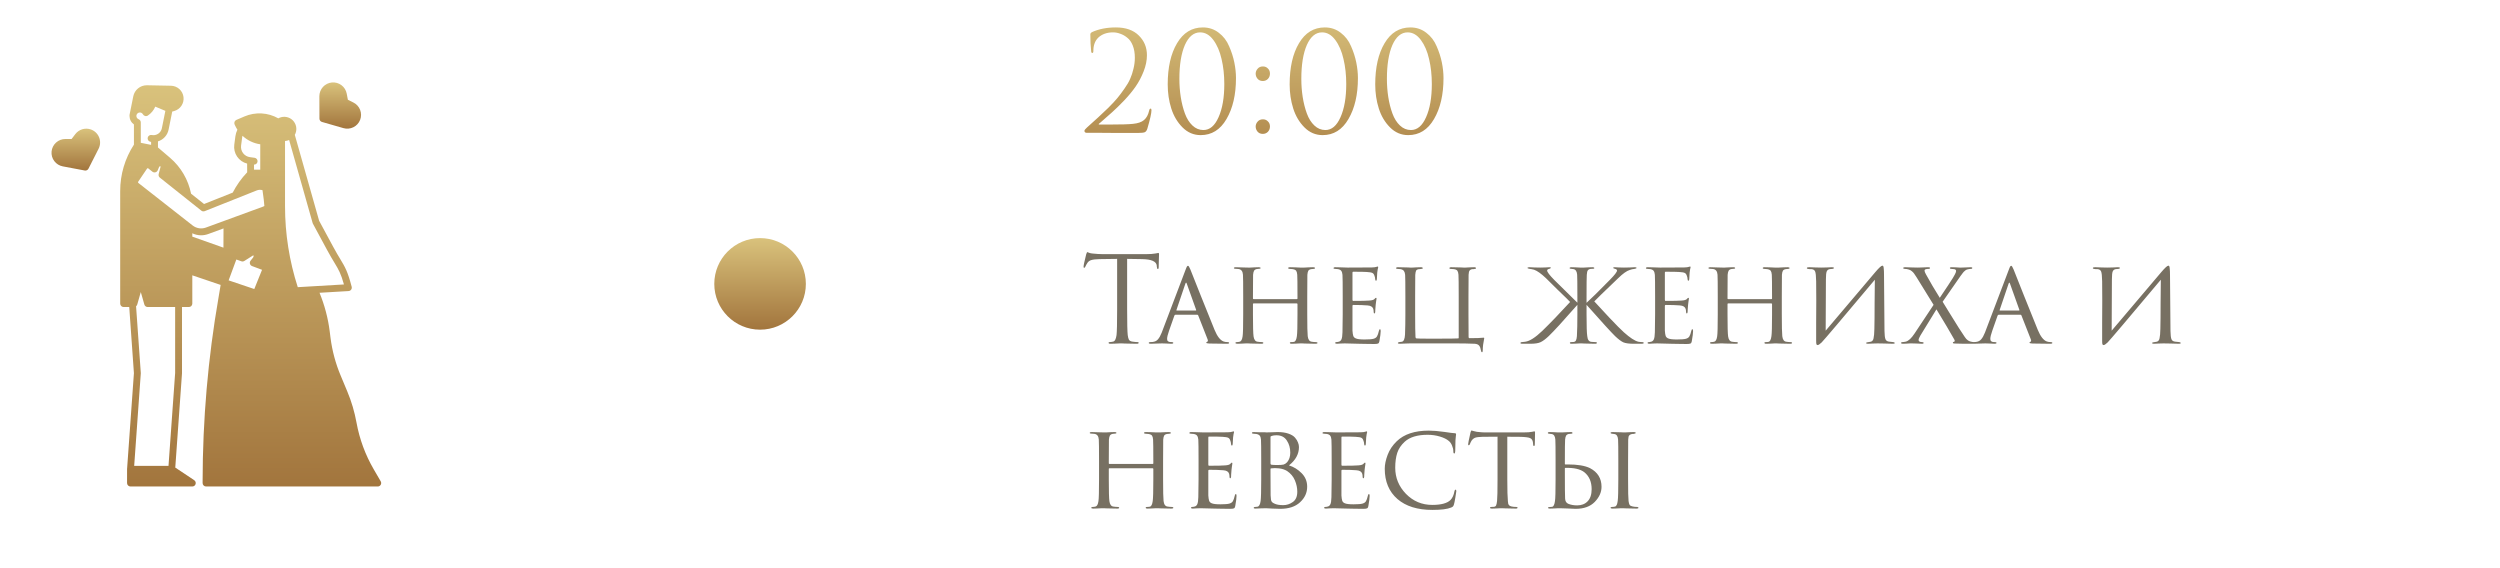
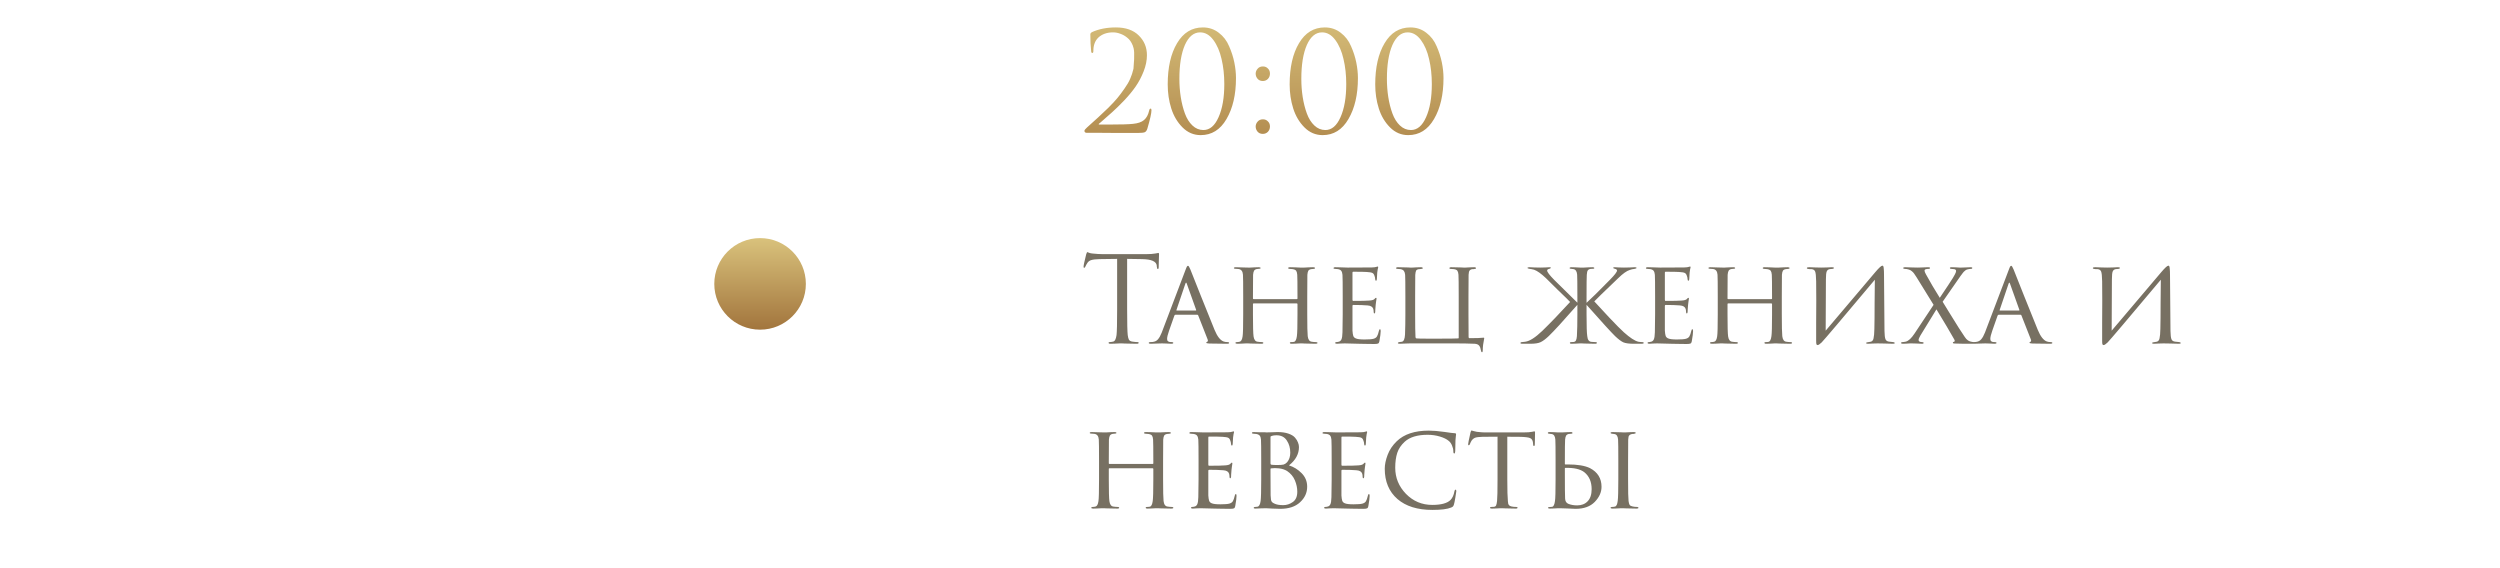
<svg xmlns="http://www.w3.org/2000/svg" width="273" height="62" viewBox="0 0 273 62" fill="none">
  <g clip-path="url(#clip0_17_462)">
-     <path d="M41.574 52.561L40.815 51.256C39.895 49.677 39.257 47.949 38.931 46.15C38.825 45.566 38.687 44.989 38.52 44.42C38.352 43.851 38.153 43.292 37.924 42.745L37.184 40.973C36.641 39.671 36.275 38.303 36.095 36.904L36 36.154C35.816 34.717 35.443 33.31 34.892 31.971L38.062 31.784C38.118 31.781 38.172 31.765 38.22 31.739C38.269 31.712 38.311 31.675 38.344 31.63C38.376 31.585 38.399 31.534 38.409 31.48C38.419 31.425 38.417 31.369 38.404 31.315C37.966 29.634 37.679 29.159 37.159 28.296C36.953 27.954 36.696 27.529 36.373 26.93L34.849 24.108L32.192 14.723C32.219 14.676 32.242 14.628 32.263 14.579C32.361 14.336 32.386 14.07 32.334 13.813C32.281 13.557 32.154 13.322 31.968 13.137C31.782 12.953 31.545 12.829 31.288 12.779C31.031 12.729 30.765 12.757 30.524 12.858C30.478 12.877 30.434 12.899 30.391 12.923C29.831 12.605 29.206 12.422 28.564 12.386C27.922 12.351 27.28 12.464 26.689 12.718L25.813 13.093C25.767 13.113 25.725 13.142 25.69 13.178C25.655 13.214 25.628 13.258 25.61 13.305C25.592 13.352 25.584 13.402 25.586 13.452C25.588 13.503 25.6 13.552 25.621 13.598L25.684 13.732C25.754 13.881 25.834 14.025 25.924 14.163C25.811 14.392 25.736 14.639 25.703 14.892L25.583 15.8C25.523 16.256 25.633 16.718 25.892 17.099C26.15 17.48 26.54 17.752 26.986 17.864L26.992 18.815C26.363 19.475 25.832 20.221 25.414 21.032L22.282 22.278L20.864 21.149C20.56 19.622 19.751 18.242 18.568 17.229L17.25 16.105V15.438C17.54 15.348 17.801 15.183 18.005 14.958C18.209 14.733 18.348 14.458 18.409 14.16L18.808 12.182L19.01 12.128C19.337 12.039 19.621 11.836 19.81 11.555C19.999 11.274 20.081 10.934 20.039 10.598C19.998 10.261 19.837 9.951 19.585 9.724C19.334 9.497 19.009 9.369 18.67 9.362L16.055 9.311C16.045 9.311 16.035 9.311 16.026 9.311C15.68 9.311 15.344 9.43 15.076 9.65C14.808 9.869 14.624 10.174 14.555 10.514L14.166 12.439C14.165 12.443 14.164 12.447 14.163 12.451L14.147 12.533C14.138 12.576 14.137 12.62 14.143 12.663C14.144 12.845 14.188 13.024 14.272 13.185C14.355 13.346 14.477 13.485 14.625 13.59V15.793C13.645 17.3 13.124 19.059 13.125 20.856V33.153C13.125 33.252 13.165 33.347 13.235 33.418C13.305 33.488 13.4 33.528 13.5 33.528H14.113L14.624 40.75L13.876 51.223C13.876 51.228 13.875 52.75 13.875 52.75C13.875 52.849 13.915 52.945 13.985 53.015C14.055 53.086 14.15 53.125 14.25 53.125H21C21.081 53.125 21.159 53.099 21.224 53.051C21.288 53.003 21.336 52.936 21.359 52.859C21.382 52.782 21.38 52.699 21.353 52.623C21.326 52.548 21.275 52.483 21.208 52.438L19.14 51.059L19.874 40.777C19.875 40.767 19.875 40.759 19.875 40.75V33.528H20.625C20.724 33.528 20.82 33.488 20.89 33.418C20.96 33.347 21 33.252 21 33.153V30.066L24.094 31.113C24.027 31.536 23.95 31.995 23.865 32.483C22.712 39.115 22.13 45.833 22.125 52.564V52.75C22.125 52.849 22.165 52.945 22.235 53.015C22.305 53.086 22.401 53.125 22.5 53.125H41.25C41.316 53.125 41.381 53.108 41.438 53.075C41.495 53.042 41.542 52.994 41.575 52.937C41.608 52.88 41.625 52.815 41.625 52.749C41.625 52.683 41.607 52.618 41.574 52.561ZM34.17 24.428L35.713 27.287C36.045 27.901 36.307 28.335 36.517 28.683C36.981 29.452 37.218 29.845 37.559 31.062L34.328 31.252H34.325L32.516 31.359C31.593 28.499 31.124 25.512 31.125 22.506V15.398C31.279 15.388 31.431 15.35 31.573 15.287L34.139 24.352C34.147 24.378 34.157 24.404 34.17 24.428ZM26.326 15.898L26.446 14.991C26.454 14.935 26.464 14.88 26.477 14.825C27.014 15.328 27.692 15.653 28.42 15.756L28.419 18.527H27.74L27.737 17.975C27.741 17.975 27.746 17.976 27.75 17.976C27.846 17.976 27.937 17.94 28.006 17.875C28.076 17.81 28.118 17.721 28.124 17.626C28.131 17.531 28.101 17.437 28.04 17.364C27.98 17.29 27.894 17.242 27.8 17.23L27.294 17.162C26.998 17.122 26.73 16.967 26.549 16.73C26.367 16.493 26.288 16.194 26.326 15.898ZM22.357 23.056L28.041 20.793C28.24 20.715 28.459 20.705 28.664 20.767L28.802 21.788C28.834 22.026 28.857 22.263 28.869 22.497C28.821 22.525 28.771 22.549 28.719 22.567L22.48 24.851C22.24 24.938 21.982 24.963 21.73 24.923C21.478 24.883 21.24 24.78 21.039 24.624L15.106 19.975C15.088 19.96 15.075 19.939 15.071 19.916C15.068 19.892 15.073 19.868 15.087 19.848L16.058 18.411C16.065 18.4 16.075 18.391 16.085 18.384C16.096 18.377 16.108 18.373 16.121 18.371C16.134 18.369 16.147 18.37 16.16 18.373C16.172 18.376 16.184 18.382 16.194 18.391L16.641 18.747C16.687 18.783 16.74 18.808 16.796 18.82C16.853 18.832 16.912 18.831 16.968 18.817C17.024 18.803 17.076 18.776 17.12 18.738C17.163 18.7 17.198 18.653 17.221 18.599L17.375 18.233C17.382 18.217 17.392 18.203 17.404 18.192C17.416 18.181 17.431 18.172 17.447 18.167C17.463 18.162 17.48 18.16 17.497 18.162C17.514 18.165 17.53 18.17 17.544 18.179L17.327 19.006C17.308 19.076 17.311 19.151 17.333 19.22C17.356 19.289 17.399 19.349 17.456 19.395L21.985 23.001C22.037 23.043 22.098 23.069 22.164 23.079C22.229 23.089 22.296 23.081 22.357 23.056ZM27.293 28.803C27.309 28.86 27.338 28.912 27.378 28.956C27.418 29 27.467 29.033 27.523 29.054L28.615 29.463L27.768 31.562L24.966 30.616L25.808 28.337L26.357 28.532C26.411 28.551 26.468 28.557 26.524 28.551C26.581 28.545 26.635 28.526 26.683 28.495L27.665 27.873C27.684 27.913 27.692 27.958 27.687 28.002C27.682 28.046 27.665 28.087 27.637 28.122L27.361 28.47C27.324 28.517 27.299 28.571 27.287 28.629C27.275 28.687 27.277 28.747 27.293 28.803V28.803ZM21 25.84V25.475C21.299 25.619 21.627 25.694 21.959 25.695C22.225 25.694 22.488 25.647 22.738 25.556L24.408 24.944L24.4 27.043L21 25.84ZM14.9 12.593L14.901 12.588C14.916 12.511 14.955 12.441 15.011 12.387C15.068 12.334 15.14 12.298 15.217 12.287C15.294 12.275 15.373 12.288 15.443 12.322C15.513 12.357 15.571 12.413 15.608 12.482C15.633 12.527 15.667 12.568 15.708 12.6C15.749 12.632 15.796 12.655 15.847 12.668C15.897 12.681 15.95 12.683 16.001 12.674C16.053 12.665 16.102 12.646 16.145 12.617C16.506 12.38 16.788 12.042 16.957 11.645L18.058 12.106L17.674 14.011C17.624 14.255 17.48 14.469 17.273 14.606C17.066 14.744 16.812 14.793 16.569 14.744C16.471 14.725 16.37 14.745 16.288 14.8C16.205 14.855 16.147 14.941 16.128 15.038C16.108 15.135 16.128 15.236 16.183 15.319C16.238 15.402 16.323 15.46 16.42 15.48C16.447 15.485 16.474 15.488 16.5 15.492V15.82L15.375 15.595V13.368C15.375 13.293 15.352 13.219 15.309 13.156C15.267 13.094 15.206 13.046 15.135 13.019C15.059 12.988 14.994 12.934 14.951 12.864C14.908 12.794 14.888 12.712 14.895 12.63C14.896 12.618 14.898 12.605 14.9 12.593V12.593ZM19.125 40.737L18.401 50.875H14.653L15.374 40.777C15.376 40.759 15.376 40.741 15.374 40.724L14.859 33.445C14.92 33.397 14.964 33.33 14.986 33.255L15.375 31.893L15.764 33.255C15.787 33.334 15.834 33.403 15.899 33.452C15.964 33.501 16.044 33.527 16.125 33.527H19.125V40.737Z" fill="url(#paint0_linear_17_462)" />
    <path d="M9.908 14.131C9.609 14.029 9.285 14.024 8.982 14.116C8.679 14.209 8.414 14.394 8.223 14.646L7.815 15.182L7.142 15.178C6.765 15.176 6.402 15.315 6.123 15.567C5.843 15.819 5.668 16.166 5.632 16.541C5.596 16.916 5.702 17.29 5.928 17.591C6.154 17.892 6.484 18.097 6.854 18.167L9.257 18.619C9.336 18.634 9.419 18.622 9.492 18.586C9.564 18.551 9.624 18.492 9.66 18.42L10.767 16.24C10.864 16.047 10.92 15.836 10.929 15.62C10.938 15.404 10.9 15.189 10.819 14.989C10.737 14.789 10.614 14.609 10.457 14.461C10.299 14.313 10.112 14.2 9.908 14.13L9.908 14.131Z" fill="url(#paint1_linear_17_462)" />
    <path d="M35.155 13.315L37.504 13.991C37.866 14.095 38.253 14.06 38.59 13.893C38.928 13.726 39.19 13.439 39.326 13.088C39.462 12.737 39.462 12.348 39.326 11.998C39.19 11.647 38.928 11.36 38.59 11.193L37.987 10.893L37.864 10.231C37.795 9.861 37.591 9.53 37.291 9.304C36.99 9.077 36.616 8.971 36.241 9.006C35.867 9.041 35.519 9.215 35.266 9.493C35.013 9.772 34.874 10.135 34.875 10.511L34.884 12.956C34.884 13.037 34.911 13.116 34.96 13.181C35.008 13.245 35.077 13.293 35.155 13.315Z" fill="url(#paint2_linear_17_462)" />
  </g>
  <circle cx="83" cy="31" r="5" fill="url(#paint3_linear_17_462)" />
-   <path d="M124.315 14.515C123.165 14.515 122.26 14.515 121.6 14.515C120.94 14.515 120.3 14.51 119.68 14.5C119.06 14.5 118.71 14.5 118.63 14.5C118.58 14.5 118.53 14.48 118.48 14.44C118.44 14.4 118.42 14.35 118.42 14.29C118.42 14.21 118.51 14.09 118.69 13.93C119.21 13.46 119.625 13.085 119.935 12.805C120.245 12.525 120.61 12.18 121.03 11.77C121.45 11.35 121.78 10.995 122.02 10.705C122.26 10.415 122.515 10.075 122.785 9.685C123.065 9.295 123.275 8.935 123.415 8.605C123.565 8.265 123.685 7.9 123.775 7.51C123.875 7.11 123.925 6.71 123.925 6.31C123.925 5.8 123.85 5.355 123.7 4.975C123.55 4.595 123.35 4.31 123.1 4.12C122.86 3.92 122.605 3.775 122.335 3.685C122.075 3.585 121.81 3.535 121.54 3.535C120.88 3.535 120.345 3.725 119.935 4.105C119.575 4.455 119.395 4.94 119.395 5.56C119.395 5.71 119.355 5.785 119.275 5.785C119.205 5.785 119.165 5.72 119.155 5.59C119.095 5.05 119.065 4.435 119.065 3.745C119.065 3.665 119.115 3.59 119.215 3.52C119.975 3.17 120.855 2.995 121.855 2.995C122.935 2.995 123.77 3.29 124.36 3.88C124.95 4.46 125.245 5.175 125.245 6.025C125.245 6.595 125.125 7.185 124.885 7.795C124.645 8.405 124.355 8.955 124.015 9.445C123.685 9.925 123.27 10.43 122.77 10.96C122.27 11.48 121.83 11.91 121.45 12.25C121.07 12.59 120.65 12.96 120.19 13.36C120.12 13.42 120.065 13.465 120.025 13.495C119.985 13.525 119.97 13.55 119.98 13.57C119.99 13.59 120.015 13.6 120.055 13.6H121.15C122.41 13.6 123.265 13.575 123.715 13.525C124.255 13.475 124.66 13.335 124.93 13.105C125.2 12.875 125.385 12.535 125.485 12.085C125.515 11.935 125.57 11.86 125.65 11.86C125.71 11.86 125.74 11.92 125.74 12.04C125.74 12.36 125.59 13.03 125.29 14.05C125.23 14.25 125.135 14.38 125.005 14.44C124.875 14.49 124.645 14.515 124.315 14.515ZM134.969 8.53C134.969 10.33 134.624 11.82 133.934 13C133.254 14.17 132.314 14.755 131.114 14.755C130.354 14.755 129.694 14.475 129.134 13.915C128.574 13.355 128.164 12.665 127.904 11.845C127.644 11.025 127.514 10.15 127.514 9.22C127.514 7.36 127.854 5.86 128.534 4.72C129.214 3.57 130.154 2.995 131.354 2.995C132.014 2.995 132.594 3.19 133.094 3.58C133.594 3.96 133.969 4.45 134.219 5.05C134.479 5.64 134.669 6.23 134.789 6.82C134.909 7.41 134.969 7.98 134.969 8.53ZM133.694 9.175C133.694 8.195 133.594 7.285 133.394 6.445C133.204 5.605 132.904 4.91 132.494 4.36C132.084 3.81 131.604 3.535 131.054 3.535C130.354 3.535 129.799 3.995 129.389 4.915C128.989 5.835 128.789 7.065 128.789 8.605C128.789 9.295 128.839 9.96 128.939 10.6C129.039 11.24 129.189 11.835 129.389 12.385C129.589 12.935 129.864 13.375 130.214 13.705C130.564 14.035 130.964 14.2 131.414 14.2C132.104 14.2 132.654 13.735 133.064 12.805C133.484 11.875 133.694 10.665 133.694 9.175ZM137.899 14.62C137.659 14.62 137.469 14.54 137.329 14.38C137.189 14.21 137.119 14.025 137.119 13.825C137.119 13.625 137.189 13.445 137.329 13.285C137.469 13.115 137.664 13.03 137.914 13.03C138.134 13.03 138.314 13.105 138.454 13.255C138.604 13.395 138.679 13.58 138.679 13.81C138.679 14.04 138.604 14.235 138.454 14.395C138.304 14.545 138.119 14.62 137.899 14.62ZM137.899 8.845C137.659 8.845 137.469 8.765 137.329 8.605C137.189 8.435 137.119 8.25 137.119 8.05C137.119 7.85 137.189 7.67 137.329 7.51C137.469 7.34 137.664 7.255 137.914 7.255C138.134 7.255 138.314 7.33 138.454 7.48C138.604 7.62 138.679 7.805 138.679 8.035C138.679 8.265 138.604 8.46 138.454 8.62C138.304 8.77 138.119 8.845 137.899 8.845ZM148.285 8.53C148.285 10.33 147.94 11.82 147.25 13C146.57 14.17 145.63 14.755 144.43 14.755C143.67 14.755 143.01 14.475 142.45 13.915C141.89 13.355 141.48 12.665 141.22 11.845C140.96 11.025 140.83 10.15 140.83 9.22C140.83 7.36 141.17 5.86 141.85 4.72C142.53 3.57 143.47 2.995 144.67 2.995C145.33 2.995 145.91 3.19 146.41 3.58C146.91 3.96 147.285 4.45 147.535 5.05C147.795 5.64 147.985 6.23 148.105 6.82C148.225 7.41 148.285 7.98 148.285 8.53ZM147.01 9.175C147.01 8.195 146.91 7.285 146.71 6.445C146.52 5.605 146.22 4.91 145.81 4.36C145.4 3.81 144.92 3.535 144.37 3.535C143.67 3.535 143.115 3.995 142.705 4.915C142.305 5.835 142.105 7.065 142.105 8.605C142.105 9.295 142.155 9.96 142.255 10.6C142.355 11.24 142.505 11.835 142.705 12.385C142.905 12.935 143.18 13.375 143.53 13.705C143.88 14.035 144.28 14.2 144.73 14.2C145.42 14.2 145.97 13.735 146.38 12.805C146.8 11.875 147.01 10.665 147.01 9.175ZM157.63 8.53C157.63 10.33 157.285 11.82 156.595 13C155.915 14.17 154.975 14.755 153.775 14.755C153.015 14.755 152.355 14.475 151.795 13.915C151.235 13.355 150.825 12.665 150.565 11.845C150.305 11.025 150.175 10.15 150.175 9.22C150.175 7.36 150.515 5.86 151.195 4.72C151.875 3.57 152.815 2.995 154.015 2.995C154.675 2.995 155.255 3.19 155.755 3.58C156.255 3.96 156.63 4.45 156.88 5.05C157.14 5.64 157.33 6.23 157.45 6.82C157.57 7.41 157.63 7.98 157.63 8.53ZM156.355 9.175C156.355 8.195 156.255 7.285 156.055 6.445C155.865 5.605 155.565 4.91 155.155 4.36C154.745 3.81 154.265 3.535 153.715 3.535C153.015 3.535 152.46 3.995 152.05 4.915C151.65 5.835 151.45 7.065 151.45 8.605C151.45 9.295 151.5 9.96 151.6 10.6C151.7 11.24 151.85 11.835 152.05 12.385C152.25 12.935 152.525 13.375 152.875 13.705C153.225 14.035 153.625 14.2 154.075 14.2C154.765 14.2 155.315 13.735 155.725 12.805C156.145 11.875 156.355 10.665 156.355 9.175Z" fill="url(#paint4_linear_17_462)" />
+   <path d="M124.315 14.515C123.165 14.515 122.26 14.515 121.6 14.515C120.94 14.515 120.3 14.51 119.68 14.5C119.06 14.5 118.71 14.5 118.63 14.5C118.58 14.5 118.53 14.48 118.48 14.44C118.44 14.4 118.42 14.35 118.42 14.29C118.42 14.21 118.51 14.09 118.69 13.93C119.21 13.46 119.625 13.085 119.935 12.805C120.245 12.525 120.61 12.18 121.03 11.77C121.45 11.35 121.78 10.995 122.02 10.705C122.26 10.415 122.515 10.075 122.785 9.685C123.065 9.295 123.275 8.935 123.415 8.605C123.565 8.265 123.685 7.9 123.775 7.51C123.925 5.8 123.85 5.355 123.7 4.975C123.55 4.595 123.35 4.31 123.1 4.12C122.86 3.92 122.605 3.775 122.335 3.685C122.075 3.585 121.81 3.535 121.54 3.535C120.88 3.535 120.345 3.725 119.935 4.105C119.575 4.455 119.395 4.94 119.395 5.56C119.395 5.71 119.355 5.785 119.275 5.785C119.205 5.785 119.165 5.72 119.155 5.59C119.095 5.05 119.065 4.435 119.065 3.745C119.065 3.665 119.115 3.59 119.215 3.52C119.975 3.17 120.855 2.995 121.855 2.995C122.935 2.995 123.77 3.29 124.36 3.88C124.95 4.46 125.245 5.175 125.245 6.025C125.245 6.595 125.125 7.185 124.885 7.795C124.645 8.405 124.355 8.955 124.015 9.445C123.685 9.925 123.27 10.43 122.77 10.96C122.27 11.48 121.83 11.91 121.45 12.25C121.07 12.59 120.65 12.96 120.19 13.36C120.12 13.42 120.065 13.465 120.025 13.495C119.985 13.525 119.97 13.55 119.98 13.57C119.99 13.59 120.015 13.6 120.055 13.6H121.15C122.41 13.6 123.265 13.575 123.715 13.525C124.255 13.475 124.66 13.335 124.93 13.105C125.2 12.875 125.385 12.535 125.485 12.085C125.515 11.935 125.57 11.86 125.65 11.86C125.71 11.86 125.74 11.92 125.74 12.04C125.74 12.36 125.59 13.03 125.29 14.05C125.23 14.25 125.135 14.38 125.005 14.44C124.875 14.49 124.645 14.515 124.315 14.515ZM134.969 8.53C134.969 10.33 134.624 11.82 133.934 13C133.254 14.17 132.314 14.755 131.114 14.755C130.354 14.755 129.694 14.475 129.134 13.915C128.574 13.355 128.164 12.665 127.904 11.845C127.644 11.025 127.514 10.15 127.514 9.22C127.514 7.36 127.854 5.86 128.534 4.72C129.214 3.57 130.154 2.995 131.354 2.995C132.014 2.995 132.594 3.19 133.094 3.58C133.594 3.96 133.969 4.45 134.219 5.05C134.479 5.64 134.669 6.23 134.789 6.82C134.909 7.41 134.969 7.98 134.969 8.53ZM133.694 9.175C133.694 8.195 133.594 7.285 133.394 6.445C133.204 5.605 132.904 4.91 132.494 4.36C132.084 3.81 131.604 3.535 131.054 3.535C130.354 3.535 129.799 3.995 129.389 4.915C128.989 5.835 128.789 7.065 128.789 8.605C128.789 9.295 128.839 9.96 128.939 10.6C129.039 11.24 129.189 11.835 129.389 12.385C129.589 12.935 129.864 13.375 130.214 13.705C130.564 14.035 130.964 14.2 131.414 14.2C132.104 14.2 132.654 13.735 133.064 12.805C133.484 11.875 133.694 10.665 133.694 9.175ZM137.899 14.62C137.659 14.62 137.469 14.54 137.329 14.38C137.189 14.21 137.119 14.025 137.119 13.825C137.119 13.625 137.189 13.445 137.329 13.285C137.469 13.115 137.664 13.03 137.914 13.03C138.134 13.03 138.314 13.105 138.454 13.255C138.604 13.395 138.679 13.58 138.679 13.81C138.679 14.04 138.604 14.235 138.454 14.395C138.304 14.545 138.119 14.62 137.899 14.62ZM137.899 8.845C137.659 8.845 137.469 8.765 137.329 8.605C137.189 8.435 137.119 8.25 137.119 8.05C137.119 7.85 137.189 7.67 137.329 7.51C137.469 7.34 137.664 7.255 137.914 7.255C138.134 7.255 138.314 7.33 138.454 7.48C138.604 7.62 138.679 7.805 138.679 8.035C138.679 8.265 138.604 8.46 138.454 8.62C138.304 8.77 138.119 8.845 137.899 8.845ZM148.285 8.53C148.285 10.33 147.94 11.82 147.25 13C146.57 14.17 145.63 14.755 144.43 14.755C143.67 14.755 143.01 14.475 142.45 13.915C141.89 13.355 141.48 12.665 141.22 11.845C140.96 11.025 140.83 10.15 140.83 9.22C140.83 7.36 141.17 5.86 141.85 4.72C142.53 3.57 143.47 2.995 144.67 2.995C145.33 2.995 145.91 3.19 146.41 3.58C146.91 3.96 147.285 4.45 147.535 5.05C147.795 5.64 147.985 6.23 148.105 6.82C148.225 7.41 148.285 7.98 148.285 8.53ZM147.01 9.175C147.01 8.195 146.91 7.285 146.71 6.445C146.52 5.605 146.22 4.91 145.81 4.36C145.4 3.81 144.92 3.535 144.37 3.535C143.67 3.535 143.115 3.995 142.705 4.915C142.305 5.835 142.105 7.065 142.105 8.605C142.105 9.295 142.155 9.96 142.255 10.6C142.355 11.24 142.505 11.835 142.705 12.385C142.905 12.935 143.18 13.375 143.53 13.705C143.88 14.035 144.28 14.2 144.73 14.2C145.42 14.2 145.97 13.735 146.38 12.805C146.8 11.875 147.01 10.665 147.01 9.175ZM157.63 8.53C157.63 10.33 157.285 11.82 156.595 13C155.915 14.17 154.975 14.755 153.775 14.755C153.015 14.755 152.355 14.475 151.795 13.915C151.235 13.355 150.825 12.665 150.565 11.845C150.305 11.025 150.175 10.15 150.175 9.22C150.175 7.36 150.515 5.86 151.195 4.72C151.875 3.57 152.815 2.995 154.015 2.995C154.675 2.995 155.255 3.19 155.755 3.58C156.255 3.96 156.63 4.45 156.88 5.05C157.14 5.64 157.33 6.23 157.45 6.82C157.57 7.41 157.63 7.98 157.63 8.53ZM156.355 9.175C156.355 8.195 156.255 7.285 156.055 6.445C155.865 5.605 155.565 4.91 155.155 4.36C154.745 3.81 154.265 3.535 153.715 3.535C153.015 3.535 152.46 3.995 152.05 4.915C151.65 5.835 151.45 7.065 151.45 8.605C151.45 9.295 151.5 9.96 151.6 10.6C151.7 11.24 151.85 11.835 152.05 12.385C152.25 12.935 152.525 13.375 152.875 13.705C153.225 14.035 153.625 14.2 154.075 14.2C154.765 14.2 155.315 13.735 155.725 12.805C156.145 11.875 156.355 10.665 156.355 9.175Z" fill="url(#paint4_linear_17_462)" />
  <path d="M123.083 28.27V33.769C123.083 35.286 123.105 36.226 123.148 36.59C123.174 36.807 123.217 36.976 123.278 37.097C123.347 37.21 123.473 37.279 123.655 37.305C123.898 37.34 124.093 37.357 124.24 37.357C124.309 37.357 124.344 37.383 124.344 37.435C124.344 37.504 124.275 37.539 124.136 37.539C123.928 37.539 123.694 37.535 123.434 37.526C123.183 37.526 122.97 37.522 122.797 37.513C122.632 37.504 122.546 37.5 122.537 37.5C122.528 37.5 122.442 37.5 122.277 37.5C122.121 37.509 121.939 37.517 121.731 37.526C121.532 37.535 121.376 37.539 121.263 37.539C121.124 37.539 121.055 37.504 121.055 37.435C121.055 37.383 121.09 37.357 121.159 37.357C121.263 37.357 121.393 37.34 121.549 37.305C121.74 37.27 121.865 37.032 121.926 36.59C121.969 36.226 121.991 35.286 121.991 33.769V28.27C121.783 28.27 121.462 28.274 121.029 28.283C120.596 28.292 120.275 28.296 120.067 28.296C119.66 28.305 119.361 28.339 119.17 28.4C118.988 28.452 118.845 28.556 118.741 28.712C118.646 28.859 118.572 28.994 118.52 29.115C118.485 29.202 118.442 29.245 118.39 29.245C118.347 29.245 118.325 29.206 118.325 29.128C118.325 28.989 118.42 28.539 118.611 27.776C118.663 27.611 118.706 27.529 118.741 27.529C118.758 27.529 118.823 27.555 118.936 27.607C119.049 27.65 119.174 27.676 119.313 27.685C119.729 27.728 120.071 27.75 120.34 27.75H125.215C125.596 27.75 125.904 27.728 126.138 27.685C126.19 27.676 126.242 27.668 126.294 27.659C126.355 27.65 126.398 27.642 126.424 27.633C126.459 27.624 126.485 27.62 126.502 27.62C126.545 27.62 126.567 27.672 126.567 27.776C126.567 27.923 126.558 28.192 126.541 28.582C126.532 28.972 126.528 29.18 126.528 29.206C126.528 29.319 126.498 29.375 126.437 29.375C126.376 29.375 126.342 29.301 126.333 29.154C126.333 29.137 126.329 29.115 126.32 29.089C126.32 29.054 126.32 29.028 126.32 29.011C126.277 28.552 125.744 28.313 124.721 28.296C124.539 28.296 124.266 28.292 123.902 28.283C123.538 28.274 123.265 28.27 123.083 28.27ZM130.735 34.367H128.369C128.309 34.367 128.265 34.402 128.239 34.471L127.667 36.096C127.52 36.512 127.446 36.82 127.446 37.019C127.446 37.244 127.589 37.357 127.875 37.357H127.966C128.07 37.357 128.122 37.387 128.122 37.448C128.122 37.509 128.057 37.539 127.927 37.539C127.823 37.539 127.633 37.53 127.355 37.513C127.087 37.504 126.935 37.5 126.9 37.5C126.892 37.5 126.736 37.504 126.432 37.513C126.129 37.53 125.869 37.539 125.652 37.539C125.514 37.539 125.444 37.509 125.444 37.448C125.444 37.387 125.496 37.357 125.6 37.357C125.722 37.357 125.808 37.353 125.86 37.344C126.112 37.318 126.307 37.223 126.445 37.058C126.593 36.893 126.731 36.646 126.861 36.317L129.461 29.466C129.531 29.275 129.583 29.154 129.617 29.102C129.652 29.05 129.691 29.024 129.734 29.024C129.795 29.024 129.882 29.163 129.994 29.44C130.012 29.483 130.389 30.432 131.125 32.287C131.862 34.142 132.365 35.39 132.633 36.031C132.928 36.742 133.257 37.162 133.621 37.292C133.734 37.335 133.881 37.357 134.063 37.357C134.167 37.357 134.219 37.387 134.219 37.448C134.219 37.509 134.154 37.539 134.024 37.539C133.288 37.539 132.629 37.53 132.048 37.513C131.832 37.504 131.723 37.474 131.723 37.422C131.723 37.379 131.754 37.348 131.814 37.331C131.91 37.288 131.927 37.192 131.866 37.045L130.839 34.432C130.813 34.389 130.779 34.367 130.735 34.367ZM128.499 33.912H130.579C130.623 33.912 130.636 33.886 130.618 33.834L129.591 30.961C129.548 30.831 129.5 30.831 129.448 30.961L128.473 33.834C128.447 33.886 128.456 33.912 128.499 33.912ZM136.901 32.664H141.607C141.659 32.664 141.685 32.642 141.685 32.599V32.365C141.685 31.022 141.677 30.233 141.659 29.999C141.642 29.8 141.603 29.657 141.542 29.57C141.482 29.483 141.352 29.423 141.152 29.388C141.031 29.371 140.923 29.362 140.827 29.362C140.723 29.362 140.671 29.332 140.671 29.271C140.671 29.21 140.732 29.18 140.853 29.18C141.018 29.18 141.209 29.184 141.425 29.193C141.642 29.202 141.824 29.21 141.971 29.219C142.127 29.219 142.21 29.219 142.218 29.219C142.227 29.219 142.301 29.219 142.439 29.219C142.587 29.21 142.751 29.202 142.933 29.193C143.124 29.184 143.276 29.18 143.388 29.18C143.527 29.18 143.596 29.21 143.596 29.271C143.596 29.332 143.549 29.362 143.453 29.362C143.384 29.362 143.297 29.371 143.193 29.388C143.029 29.414 142.92 29.475 142.868 29.57C142.816 29.657 142.782 29.804 142.764 30.012C142.756 30.246 142.751 31.035 142.751 32.378V34.328C142.751 35.602 142.769 36.395 142.803 36.707C142.847 37.088 142.994 37.292 143.245 37.318C143.41 37.344 143.562 37.357 143.7 37.357C143.813 37.357 143.869 37.387 143.869 37.448C143.869 37.509 143.804 37.539 143.674 37.539C143.484 37.539 143.271 37.535 143.037 37.526C142.803 37.526 142.608 37.522 142.452 37.513C142.296 37.504 142.214 37.5 142.205 37.5C142.197 37.5 142.119 37.5 141.971 37.5C141.824 37.509 141.659 37.517 141.477 37.526C141.295 37.535 141.152 37.539 141.048 37.539C140.918 37.539 140.853 37.504 140.853 37.435C140.853 37.383 140.901 37.357 140.996 37.357C141.126 37.357 141.226 37.348 141.295 37.331C141.46 37.305 141.568 37.097 141.62 36.707C141.664 36.395 141.685 35.615 141.685 34.367V33.21C141.685 33.158 141.659 33.132 141.607 33.132H136.888C136.845 33.132 136.823 33.158 136.823 33.21V34.367C136.823 35.632 136.845 36.421 136.888 36.733C136.94 37.097 137.088 37.292 137.33 37.318C137.504 37.344 137.66 37.357 137.798 37.357C137.902 37.357 137.954 37.387 137.954 37.448C137.954 37.509 137.898 37.539 137.785 37.539C137.586 37.539 137.369 37.535 137.135 37.526C136.901 37.526 136.702 37.522 136.537 37.513C136.381 37.504 136.299 37.5 136.29 37.5C136.282 37.5 136.204 37.5 136.056 37.5C135.909 37.509 135.74 37.517 135.549 37.526C135.359 37.535 135.216 37.539 135.12 37.539C134.982 37.539 134.912 37.509 134.912 37.448C134.912 37.387 134.96 37.357 135.055 37.357C135.159 37.357 135.263 37.344 135.367 37.318C135.532 37.283 135.64 37.088 135.692 36.733C135.736 36.473 135.757 35.671 135.757 34.328V32.404C135.757 31.035 135.749 30.233 135.731 29.999C135.705 29.618 135.541 29.41 135.237 29.375C135.081 29.358 134.964 29.349 134.886 29.349C134.791 29.349 134.743 29.323 134.743 29.271C134.743 29.21 134.808 29.18 134.938 29.18C135.155 29.18 135.428 29.189 135.757 29.206C136.087 29.215 136.264 29.219 136.29 29.219C136.299 29.219 136.377 29.219 136.524 29.219C136.672 29.21 136.836 29.202 137.018 29.193C137.209 29.184 137.356 29.18 137.46 29.18C137.59 29.18 137.655 29.21 137.655 29.271C137.655 29.323 137.612 29.349 137.525 29.349C137.447 29.349 137.361 29.358 137.265 29.375C137.109 29.401 137.001 29.466 136.94 29.57C136.888 29.665 136.854 29.813 136.836 30.012C136.828 30.246 136.823 31.03 136.823 32.365V32.599C136.823 32.642 136.849 32.664 136.901 32.664ZM146.624 34.328V32.378C146.624 31.035 146.616 30.246 146.598 30.012C146.581 29.821 146.538 29.678 146.468 29.583C146.408 29.488 146.286 29.423 146.104 29.388C146 29.371 145.896 29.362 145.792 29.362C145.68 29.362 145.623 29.336 145.623 29.284C145.623 29.215 145.688 29.18 145.818 29.18C145.896 29.18 146.074 29.184 146.351 29.193C146.629 29.202 146.897 29.21 147.157 29.219C148.743 29.219 149.623 29.215 149.796 29.206C150.056 29.197 150.225 29.176 150.303 29.141C150.381 29.115 150.429 29.102 150.446 29.102C150.481 29.102 150.498 29.132 150.498 29.193C150.498 29.21 150.481 29.284 150.446 29.414C150.42 29.535 150.403 29.657 150.394 29.778C150.368 30.151 150.355 30.376 150.355 30.454C150.355 30.584 150.325 30.649 150.264 30.649C150.204 30.649 150.173 30.601 150.173 30.506C150.165 30.341 150.134 30.203 150.082 30.09C150.039 29.951 149.965 29.856 149.861 29.804C149.757 29.752 149.549 29.717 149.237 29.7C149.012 29.683 148.518 29.674 147.755 29.674C147.712 29.674 147.69 29.709 147.69 29.778V32.729C147.69 32.816 147.716 32.859 147.768 32.859C148.661 32.859 149.246 32.846 149.523 32.82C149.835 32.803 150.035 32.738 150.121 32.625C150.165 32.556 150.212 32.521 150.264 32.521C150.299 32.521 150.316 32.547 150.316 32.599C150.316 32.616 150.312 32.655 150.303 32.716C150.295 32.777 150.282 32.863 150.264 32.976C150.247 33.08 150.234 33.184 150.225 33.288C150.208 33.435 150.195 33.604 150.186 33.795C150.178 33.977 150.173 34.072 150.173 34.081C150.165 34.176 150.134 34.224 150.082 34.224C150.03 34.224 150.004 34.168 150.004 34.055C150.004 33.951 149.991 33.847 149.965 33.743C149.896 33.509 149.688 33.379 149.341 33.353C148.943 33.318 148.423 33.301 147.781 33.301C147.721 33.301 147.69 33.331 147.69 33.392V34.341C147.69 34.419 147.69 34.605 147.69 34.9C147.69 35.195 147.69 35.455 147.69 35.68C147.69 35.897 147.69 36.04 147.69 36.109C147.708 36.369 147.738 36.564 147.781 36.694C147.833 36.815 147.924 36.902 148.054 36.954C148.219 37.032 148.535 37.071 149.003 37.071C149.48 37.071 149.809 37.045 149.991 36.993C150.173 36.941 150.299 36.854 150.368 36.733C150.446 36.603 150.516 36.404 150.576 36.135C150.602 36.014 150.641 35.953 150.693 35.953C150.745 35.953 150.771 36.018 150.771 36.148C150.771 36.365 150.724 36.742 150.628 37.279C150.602 37.409 150.555 37.487 150.485 37.513C150.416 37.548 150.273 37.565 150.056 37.565C149.736 37.565 149.406 37.561 149.068 37.552C148.73 37.543 148.501 37.539 148.379 37.539C147.469 37.513 146.958 37.5 146.845 37.5C146.75 37.5 146.607 37.504 146.416 37.513C146.234 37.53 146.091 37.539 145.987 37.539C145.866 37.539 145.805 37.509 145.805 37.448C145.805 37.387 145.844 37.357 145.922 37.357C146 37.357 146.087 37.344 146.182 37.318C146.312 37.292 146.412 37.21 146.481 37.071C146.551 36.924 146.59 36.664 146.598 36.291C146.616 35.702 146.624 35.047 146.624 34.328ZM160.357 32.378V34.315C160.357 35.736 160.361 36.564 160.37 36.798C160.37 36.885 160.4 36.928 160.461 36.928C161.215 36.928 161.722 36.911 161.982 36.876C162.025 36.867 162.051 36.872 162.06 36.889C162.077 36.898 162.082 36.924 162.073 36.967C161.969 37.452 161.917 37.877 161.917 38.241C161.917 38.388 161.891 38.462 161.839 38.462C161.778 38.462 161.739 38.401 161.722 38.28C161.687 38.046 161.622 37.868 161.527 37.747C161.432 37.626 161.271 37.556 161.046 37.539C160.37 37.513 159.707 37.5 159.057 37.5H153.974C153.939 37.5 153.788 37.504 153.519 37.513C153.25 37.53 153.034 37.539 152.869 37.539C152.722 37.539 152.648 37.513 152.648 37.461C152.648 37.409 152.7 37.374 152.804 37.357C152.977 37.331 153.073 37.318 153.09 37.318C153.289 37.275 153.402 37.015 153.428 36.538C153.454 35.836 153.467 35.108 153.467 34.354V32.378C153.467 31.035 153.458 30.246 153.441 30.012C153.424 29.83 153.38 29.691 153.311 29.596C153.242 29.492 153.116 29.423 152.934 29.388C152.813 29.371 152.7 29.362 152.596 29.362C152.501 29.362 152.453 29.336 152.453 29.284C152.453 29.215 152.518 29.18 152.648 29.18C152.813 29.18 153.003 29.184 153.22 29.193C153.437 29.202 153.619 29.206 153.766 29.206L154 29.219C154.009 29.219 154.087 29.219 154.234 29.219C154.381 29.21 154.546 29.202 154.728 29.193C154.919 29.184 155.066 29.18 155.17 29.18C155.3 29.18 155.365 29.215 155.365 29.284C155.365 29.336 155.322 29.362 155.235 29.362C155.2 29.362 155.166 29.366 155.131 29.375C155.105 29.375 155.079 29.379 155.053 29.388C155.036 29.388 155.01 29.388 154.975 29.388C154.802 29.405 154.689 29.462 154.637 29.557C154.594 29.652 154.563 29.808 154.546 30.025C154.537 30.259 154.533 31.043 154.533 32.378V34.094C154.533 35.533 154.546 36.438 154.572 36.811C154.581 36.906 154.62 36.954 154.689 36.954C154.845 36.971 155.218 36.98 155.807 36.98H157.25C158.299 36.98 158.962 36.971 159.239 36.954C159.274 36.954 159.291 36.928 159.291 36.876V32.378C159.291 31.026 159.282 30.233 159.265 29.999C159.248 29.8 159.209 29.657 159.148 29.57C159.087 29.475 158.953 29.414 158.745 29.388C158.641 29.371 158.515 29.362 158.368 29.362C158.307 29.362 158.277 29.336 158.277 29.284C158.277 29.215 158.342 29.18 158.472 29.18C158.637 29.18 158.827 29.184 159.044 29.193C159.261 29.202 159.443 29.206 159.59 29.206L159.811 29.219C159.82 29.219 159.898 29.219 160.045 29.219C160.192 29.21 160.357 29.202 160.539 29.193C160.721 29.184 160.868 29.18 160.981 29.18C161.111 29.18 161.176 29.215 161.176 29.284C161.176 29.336 161.146 29.362 161.085 29.362H161.046C161.02 29.371 160.981 29.379 160.929 29.388C160.877 29.388 160.834 29.388 160.799 29.388C160.686 29.397 160.595 29.431 160.526 29.492C160.465 29.553 160.426 29.622 160.409 29.7C160.392 29.769 160.379 29.873 160.37 30.012C160.361 30.246 160.357 31.035 160.357 32.378ZM173.251 32.378V33.067C173.728 32.642 174.581 31.802 175.812 30.545C176.323 30.025 176.579 29.691 176.579 29.544C176.579 29.449 176.497 29.384 176.332 29.349C176.219 29.323 176.163 29.288 176.163 29.245C176.163 29.202 176.219 29.18 176.332 29.18C176.419 29.18 176.566 29.189 176.774 29.206C176.991 29.215 177.177 29.219 177.333 29.219C177.48 29.219 177.701 29.215 177.996 29.206C178.291 29.189 178.464 29.18 178.516 29.18C178.646 29.18 178.711 29.206 178.711 29.258C178.711 29.301 178.637 29.336 178.49 29.362C178.308 29.379 178.135 29.418 177.97 29.479C177.632 29.583 177.212 29.882 176.709 30.376C175.158 31.858 174.287 32.703 174.096 32.911C174.425 33.275 174.967 33.86 175.721 34.666C176.475 35.463 177.012 36.005 177.333 36.291C177.992 36.88 178.516 37.223 178.906 37.318C179.053 37.344 179.196 37.357 179.335 37.357C179.439 37.357 179.491 37.387 179.491 37.448C179.491 37.509 179.426 37.539 179.296 37.539H178.412C177.901 37.539 177.519 37.487 177.268 37.383C177.025 37.27 176.726 37.045 176.371 36.707C175.92 36.265 174.963 35.216 173.498 33.561C173.377 33.422 173.294 33.331 173.251 33.288V34.328C173.251 35.602 173.277 36.395 173.329 36.707C173.364 37.097 173.511 37.305 173.771 37.331C173.901 37.348 174.053 37.357 174.226 37.357C174.33 37.357 174.382 37.383 174.382 37.435C174.382 37.504 174.321 37.539 174.2 37.539C174.001 37.539 173.784 37.535 173.55 37.526C173.325 37.526 173.134 37.522 172.978 37.513L172.757 37.5C172.748 37.5 172.67 37.5 172.523 37.5C172.376 37.509 172.211 37.517 172.029 37.526C171.847 37.535 171.704 37.539 171.6 37.539C171.487 37.539 171.431 37.504 171.431 37.435C171.431 37.383 171.483 37.357 171.587 37.357C171.682 37.357 171.765 37.353 171.834 37.344C171.964 37.327 172.051 37.27 172.094 37.175C172.146 37.08 172.181 36.924 172.198 36.707C172.233 36.083 172.25 35.29 172.25 34.328V33.288C172.146 33.409 172.068 33.496 172.016 33.548C170.699 35.056 169.737 36.105 169.13 36.694C168.775 37.032 168.471 37.257 168.22 37.37C167.977 37.483 167.605 37.539 167.102 37.539H166.205C166.092 37.539 166.036 37.513 166.036 37.461C166.036 37.392 166.092 37.357 166.205 37.357C166.214 37.357 166.331 37.344 166.556 37.318C167.033 37.257 167.652 36.863 168.415 36.135C169.29 35.286 170.304 34.233 171.457 32.976C171.353 32.855 170.907 32.417 170.118 31.663C169.338 30.9 168.905 30.471 168.818 30.376C168.298 29.882 167.865 29.574 167.518 29.453C167.31 29.401 167.154 29.371 167.05 29.362C166.885 29.336 166.803 29.301 166.803 29.258C166.803 29.206 166.881 29.18 167.037 29.18C167.089 29.18 167.258 29.189 167.544 29.206C167.839 29.215 168.055 29.219 168.194 29.219C168.35 29.219 168.536 29.215 168.753 29.206C168.97 29.189 169.126 29.18 169.221 29.18C169.308 29.18 169.351 29.202 169.351 29.245C169.351 29.28 169.303 29.314 169.208 29.349C169.035 29.384 168.948 29.449 168.948 29.544C168.948 29.7 169.208 30.042 169.728 30.571C171.106 31.923 171.947 32.751 172.25 33.054V32.378C172.25 31.026 172.241 30.233 172.224 29.999C172.198 29.644 172.068 29.44 171.834 29.388C171.791 29.379 171.687 29.366 171.522 29.349C171.444 29.349 171.405 29.323 171.405 29.271C171.405 29.21 171.466 29.18 171.587 29.18C171.708 29.18 171.86 29.184 172.042 29.193C172.233 29.202 172.397 29.21 172.536 29.219C172.675 29.219 172.748 29.219 172.757 29.219C172.766 29.219 172.839 29.219 172.978 29.219C173.117 29.21 173.277 29.202 173.459 29.193C173.641 29.184 173.788 29.18 173.901 29.18C174.031 29.18 174.096 29.21 174.096 29.271C174.096 29.323 174.057 29.349 173.979 29.349C173.875 29.349 173.788 29.353 173.719 29.362C173.563 29.379 173.455 29.431 173.394 29.518C173.333 29.596 173.294 29.761 173.277 30.012C173.26 30.246 173.251 31.035 173.251 32.378ZM180.737 34.328V32.378C180.737 31.035 180.728 30.246 180.711 30.012C180.693 29.821 180.65 29.678 180.581 29.583C180.52 29.488 180.399 29.423 180.217 29.388C180.113 29.371 180.009 29.362 179.905 29.362C179.792 29.362 179.736 29.336 179.736 29.284C179.736 29.215 179.801 29.18 179.931 29.18C180.009 29.18 180.186 29.184 180.464 29.193C180.741 29.202 181.01 29.21 181.27 29.219C182.856 29.219 183.735 29.215 183.909 29.206C184.169 29.197 184.338 29.176 184.416 29.141C184.494 29.115 184.541 29.102 184.559 29.102C184.593 29.102 184.611 29.132 184.611 29.193C184.611 29.21 184.593 29.284 184.559 29.414C184.533 29.535 184.515 29.657 184.507 29.778C184.481 30.151 184.468 30.376 184.468 30.454C184.468 30.584 184.437 30.649 184.377 30.649C184.316 30.649 184.286 30.601 184.286 30.506C184.277 30.341 184.247 30.203 184.195 30.09C184.151 29.951 184.078 29.856 183.974 29.804C183.87 29.752 183.662 29.717 183.35 29.7C183.124 29.683 182.63 29.674 181.868 29.674C181.824 29.674 181.803 29.709 181.803 29.778V32.729C181.803 32.816 181.829 32.859 181.881 32.859C182.773 32.859 183.358 32.846 183.636 32.82C183.948 32.803 184.147 32.738 184.234 32.625C184.277 32.556 184.325 32.521 184.377 32.521C184.411 32.521 184.429 32.547 184.429 32.599C184.429 32.616 184.424 32.655 184.416 32.716C184.407 32.777 184.394 32.863 184.377 32.976C184.359 33.08 184.346 33.184 184.338 33.288C184.32 33.435 184.307 33.604 184.299 33.795C184.29 33.977 184.286 34.072 184.286 34.081C184.277 34.176 184.247 34.224 184.195 34.224C184.143 34.224 184.117 34.168 184.117 34.055C184.117 33.951 184.104 33.847 184.078 33.743C184.008 33.509 183.8 33.379 183.454 33.353C183.055 33.318 182.535 33.301 181.894 33.301C181.833 33.301 181.803 33.331 181.803 33.392V34.341C181.803 34.419 181.803 34.605 181.803 34.9C181.803 35.195 181.803 35.455 181.803 35.68C181.803 35.897 181.803 36.04 181.803 36.109C181.82 36.369 181.85 36.564 181.894 36.694C181.946 36.815 182.037 36.902 182.167 36.954C182.331 37.032 182.648 37.071 183.116 37.071C183.592 37.071 183.922 37.045 184.104 36.993C184.286 36.941 184.411 36.854 184.481 36.733C184.559 36.603 184.628 36.404 184.689 36.135C184.715 36.014 184.754 35.953 184.806 35.953C184.858 35.953 184.884 36.018 184.884 36.148C184.884 36.365 184.836 36.742 184.741 37.279C184.715 37.409 184.667 37.487 184.598 37.513C184.528 37.548 184.385 37.565 184.169 37.565C183.848 37.565 183.519 37.561 183.181 37.552C182.843 37.543 182.613 37.539 182.492 37.539C181.582 37.513 181.07 37.5 180.958 37.5C180.862 37.5 180.719 37.504 180.529 37.513C180.347 37.53 180.204 37.539 180.1 37.539C179.978 37.539 179.918 37.509 179.918 37.448C179.918 37.387 179.957 37.357 180.035 37.357C180.113 37.357 180.199 37.344 180.295 37.318C180.425 37.292 180.524 37.21 180.594 37.071C180.663 36.924 180.702 36.664 180.711 36.291C180.728 35.702 180.737 35.047 180.737 34.328ZM188.723 32.664H193.429C193.481 32.664 193.507 32.642 193.507 32.599V32.365C193.507 31.022 193.499 30.233 193.481 29.999C193.464 29.8 193.425 29.657 193.364 29.57C193.304 29.483 193.174 29.423 192.974 29.388C192.853 29.371 192.745 29.362 192.649 29.362C192.545 29.362 192.493 29.332 192.493 29.271C192.493 29.21 192.554 29.18 192.675 29.18C192.84 29.18 193.031 29.184 193.247 29.193C193.464 29.202 193.646 29.21 193.793 29.219C193.949 29.219 194.032 29.219 194.04 29.219C194.049 29.219 194.123 29.219 194.261 29.219C194.409 29.21 194.573 29.202 194.755 29.193C194.946 29.184 195.098 29.18 195.21 29.18C195.349 29.18 195.418 29.21 195.418 29.271C195.418 29.332 195.371 29.362 195.275 29.362C195.206 29.362 195.119 29.371 195.015 29.388C194.851 29.414 194.742 29.475 194.69 29.57C194.638 29.657 194.604 29.804 194.586 30.012C194.578 30.246 194.573 31.035 194.573 32.378V34.328C194.573 35.602 194.591 36.395 194.625 36.707C194.669 37.088 194.816 37.292 195.067 37.318C195.232 37.344 195.384 37.357 195.522 37.357C195.635 37.357 195.691 37.387 195.691 37.448C195.691 37.509 195.626 37.539 195.496 37.539C195.306 37.539 195.093 37.535 194.859 37.526C194.625 37.526 194.43 37.522 194.274 37.513C194.118 37.504 194.036 37.5 194.027 37.5C194.019 37.5 193.941 37.5 193.793 37.5C193.646 37.509 193.481 37.517 193.299 37.526C193.117 37.535 192.974 37.539 192.87 37.539C192.74 37.539 192.675 37.504 192.675 37.435C192.675 37.383 192.723 37.357 192.818 37.357C192.948 37.357 193.048 37.348 193.117 37.331C193.282 37.305 193.39 37.097 193.442 36.707C193.486 36.395 193.507 35.615 193.507 34.367V33.21C193.507 33.158 193.481 33.132 193.429 33.132H188.71C188.667 33.132 188.645 33.158 188.645 33.21V34.367C188.645 35.632 188.667 36.421 188.71 36.733C188.762 37.097 188.91 37.292 189.152 37.318C189.326 37.344 189.482 37.357 189.62 37.357C189.724 37.357 189.776 37.387 189.776 37.448C189.776 37.509 189.72 37.539 189.607 37.539C189.408 37.539 189.191 37.535 188.957 37.526C188.723 37.526 188.524 37.522 188.359 37.513C188.203 37.504 188.121 37.5 188.112 37.5C188.104 37.5 188.026 37.5 187.878 37.5C187.731 37.509 187.562 37.517 187.371 37.526C187.181 37.535 187.038 37.539 186.942 37.539C186.804 37.539 186.734 37.509 186.734 37.448C186.734 37.387 186.782 37.357 186.877 37.357C186.981 37.357 187.085 37.344 187.189 37.318C187.354 37.283 187.462 37.088 187.514 36.733C187.558 36.473 187.579 35.671 187.579 34.328V32.404C187.579 31.035 187.571 30.233 187.553 29.999C187.527 29.618 187.363 29.41 187.059 29.375C186.903 29.358 186.786 29.349 186.708 29.349C186.613 29.349 186.565 29.323 186.565 29.271C186.565 29.21 186.63 29.18 186.76 29.18C186.977 29.18 187.25 29.189 187.579 29.206C187.909 29.215 188.086 29.219 188.112 29.219C188.121 29.219 188.199 29.219 188.346 29.219C188.494 29.21 188.658 29.202 188.84 29.193C189.031 29.184 189.178 29.18 189.282 29.18C189.412 29.18 189.477 29.21 189.477 29.271C189.477 29.323 189.434 29.349 189.347 29.349C189.269 29.349 189.183 29.358 189.087 29.375C188.931 29.401 188.823 29.466 188.762 29.57C188.71 29.665 188.676 29.813 188.658 30.012C188.65 30.246 188.645 31.03 188.645 32.365V32.599C188.645 32.642 188.671 32.664 188.723 32.664ZM199.39 30.506L199.364 36.109C202.735 32.122 204.542 29.99 204.785 29.713C205.183 29.245 205.439 29.011 205.552 29.011C205.604 29.011 205.638 29.033 205.656 29.076C205.682 29.119 205.699 29.215 205.708 29.362C205.725 29.509 205.734 29.73 205.734 30.025C205.751 32.642 205.768 34.679 205.786 36.135C205.794 36.577 205.829 36.876 205.89 37.032C205.95 37.188 206.076 37.279 206.267 37.305C206.336 37.322 206.496 37.34 206.748 37.357C206.852 37.374 206.904 37.409 206.904 37.461C206.904 37.513 206.843 37.539 206.722 37.539C206.566 37.539 206.254 37.53 205.786 37.513C205.326 37.504 205.075 37.5 205.032 37.5C204.945 37.5 204.78 37.504 204.538 37.513C204.304 37.53 204.113 37.539 203.966 37.539C203.844 37.539 203.784 37.513 203.784 37.461C203.784 37.409 203.844 37.379 203.966 37.37C204.139 37.344 204.243 37.327 204.278 37.318C204.442 37.283 204.546 37.162 204.59 36.954C204.642 36.737 204.672 36.395 204.681 35.927C204.698 35.277 204.707 34.341 204.707 33.119C204.715 31.888 204.724 31.03 204.733 30.545C201.162 34.8 199.225 37.084 198.922 37.396C198.722 37.587 198.575 37.682 198.48 37.682C198.419 37.682 198.376 37.647 198.35 37.578C198.332 37.517 198.324 37.383 198.324 37.175C198.324 36.802 198.324 36.178 198.324 35.303C198.332 34.419 198.337 33.591 198.337 32.82C198.337 32.049 198.332 31.347 198.324 30.714C198.315 30.142 198.276 29.782 198.207 29.635C198.146 29.488 198.012 29.405 197.804 29.388C197.76 29.388 197.695 29.388 197.609 29.388C197.522 29.379 197.461 29.371 197.427 29.362C197.349 29.353 197.31 29.323 197.31 29.271C197.31 29.21 197.392 29.18 197.557 29.18C197.687 29.18 197.925 29.189 198.272 29.206C198.627 29.215 198.826 29.219 198.87 29.219C199.017 29.219 199.225 29.215 199.494 29.206C199.762 29.189 199.949 29.18 200.053 29.18C200.191 29.18 200.261 29.206 200.261 29.258C200.261 29.319 200.209 29.353 200.105 29.362C200.07 29.362 200.022 29.366 199.962 29.375C199.901 29.375 199.849 29.379 199.806 29.388C199.65 29.414 199.541 29.496 199.481 29.635C199.42 29.774 199.39 30.064 199.39 30.506ZM209.068 36.421L211.148 33.288L209.302 30.298C209.172 30.099 209.077 29.956 209.016 29.869C208.955 29.782 208.877 29.7 208.782 29.622C208.687 29.535 208.578 29.475 208.457 29.44C208.301 29.388 208.149 29.362 208.002 29.362C207.889 29.362 207.833 29.332 207.833 29.271C207.833 29.21 207.898 29.18 208.028 29.18C208.149 29.18 208.409 29.189 208.808 29.206C209.215 29.215 209.423 29.219 209.432 29.219C209.441 29.219 209.588 29.215 209.874 29.206C210.169 29.189 210.394 29.18 210.55 29.18C210.689 29.18 210.758 29.206 210.758 29.258C210.758 29.327 210.706 29.362 210.602 29.362C210.472 29.362 210.368 29.375 210.29 29.401C210.203 29.427 210.16 29.479 210.16 29.557C210.16 29.644 210.212 29.778 210.316 29.96C210.775 30.801 211.278 31.654 211.824 32.521C212.032 32.226 212.344 31.758 212.76 31.117C213.185 30.476 213.419 30.099 213.462 29.986C213.557 29.813 213.605 29.683 213.605 29.596C213.605 29.475 213.527 29.405 213.371 29.388C213.25 29.371 213.154 29.362 213.085 29.362C212.981 29.362 212.929 29.327 212.929 29.258C212.929 29.206 212.99 29.18 213.111 29.18C213.25 29.18 213.401 29.184 213.566 29.193C213.731 29.202 213.869 29.21 213.982 29.219C214.103 29.219 214.173 29.219 214.19 29.219C214.199 29.219 214.329 29.215 214.58 29.206C214.84 29.189 215.052 29.18 215.217 29.18C215.321 29.18 215.373 29.206 215.373 29.258C215.373 29.327 215.325 29.362 215.23 29.362C215.109 29.362 214.97 29.384 214.814 29.427C214.771 29.436 214.727 29.453 214.684 29.479C214.649 29.505 214.606 29.54 214.554 29.583C214.511 29.618 214.472 29.652 214.437 29.687C214.411 29.713 214.372 29.761 214.32 29.83C214.277 29.891 214.242 29.938 214.216 29.973C214.19 29.999 214.147 30.055 214.086 30.142C214.025 30.229 213.986 30.285 213.969 30.311L212.136 32.95C212.179 33.011 212.392 33.357 212.773 33.99C213.163 34.623 213.54 35.229 213.904 35.81C214.268 36.382 214.485 36.711 214.554 36.798C214.632 36.902 214.688 36.976 214.723 37.019C214.758 37.054 214.818 37.106 214.905 37.175C215 37.236 215.1 37.279 215.204 37.305C215.351 37.34 215.468 37.357 215.555 37.357C215.659 37.357 215.711 37.387 215.711 37.448C215.711 37.509 215.655 37.539 215.542 37.539C214.433 37.539 213.735 37.53 213.449 37.513C213.354 37.504 213.297 37.496 213.28 37.487C213.263 37.47 213.254 37.439 213.254 37.396C213.254 37.37 213.297 37.344 213.384 37.318C213.488 37.292 213.484 37.188 213.371 37.006C212.938 36.235 212.301 35.16 211.46 33.782L209.705 36.642C209.575 36.867 209.51 37.028 209.51 37.123C209.51 37.244 209.588 37.318 209.744 37.344C209.796 37.353 209.848 37.357 209.9 37.357C210.004 37.357 210.056 37.387 210.056 37.448C210.056 37.509 210.008 37.539 209.913 37.539C209.809 37.539 209.597 37.53 209.276 37.513C208.955 37.504 208.786 37.5 208.769 37.5C208.752 37.5 208.687 37.5 208.574 37.5C208.461 37.509 208.327 37.517 208.171 37.526C208.024 37.535 207.889 37.539 207.768 37.539C207.655 37.539 207.599 37.509 207.599 37.448C207.599 37.387 207.647 37.357 207.742 37.357C207.829 37.357 207.954 37.34 208.119 37.305C208.414 37.227 208.73 36.932 209.068 36.421ZM220.631 34.367H218.265C218.204 34.367 218.161 34.402 218.135 34.471L217.563 36.096C217.415 36.512 217.342 36.82 217.342 37.019C217.342 37.244 217.485 37.357 217.771 37.357H217.862C217.966 37.357 218.018 37.387 218.018 37.448C218.018 37.509 217.953 37.539 217.823 37.539C217.719 37.539 217.528 37.53 217.251 37.513C216.982 37.504 216.83 37.5 216.796 37.5C216.787 37.5 216.631 37.504 216.328 37.513C216.024 37.53 215.764 37.539 215.548 37.539C215.409 37.539 215.34 37.509 215.34 37.448C215.34 37.387 215.392 37.357 215.496 37.357C215.617 37.357 215.704 37.353 215.756 37.344C216.007 37.318 216.202 37.223 216.341 37.058C216.488 36.893 216.627 36.646 216.757 36.317L219.357 29.466C219.426 29.275 219.478 29.154 219.513 29.102C219.547 29.05 219.586 29.024 219.63 29.024C219.69 29.024 219.777 29.163 219.89 29.44C219.907 29.483 220.284 30.432 221.021 32.287C221.757 34.142 222.26 35.39 222.529 36.031C222.823 36.742 223.153 37.162 223.517 37.292C223.629 37.335 223.777 37.357 223.959 37.357C224.063 37.357 224.115 37.387 224.115 37.448C224.115 37.509 224.05 37.539 223.92 37.539C223.183 37.539 222.524 37.53 221.944 37.513C221.727 37.504 221.619 37.474 221.619 37.422C221.619 37.379 221.649 37.348 221.71 37.331C221.805 37.288 221.822 37.192 221.762 37.045L220.735 34.432C220.709 34.389 220.674 34.367 220.631 34.367ZM218.395 33.912H220.475C220.518 33.912 220.531 33.886 220.514 33.834L219.487 30.961C219.443 30.831 219.396 30.831 219.344 30.961L218.369 33.834C218.343 33.886 218.351 33.912 218.395 33.912ZM230.62 30.506L230.594 36.109C233.965 32.122 235.772 29.99 236.015 29.713C236.414 29.245 236.669 29.011 236.782 29.011C236.834 29.011 236.869 29.033 236.886 29.076C236.912 29.119 236.929 29.215 236.938 29.362C236.955 29.509 236.964 29.73 236.964 30.025C236.981 32.642 236.999 34.679 237.016 36.135C237.025 36.577 237.059 36.876 237.12 37.032C237.181 37.188 237.306 37.279 237.497 37.305C237.566 37.322 237.727 37.34 237.978 37.357C238.082 37.374 238.134 37.409 238.134 37.461C238.134 37.513 238.073 37.539 237.952 37.539C237.796 37.539 237.484 37.53 237.016 37.513C236.557 37.504 236.305 37.5 236.262 37.5C236.175 37.5 236.011 37.504 235.768 37.513C235.534 37.53 235.343 37.539 235.196 37.539C235.075 37.539 235.014 37.513 235.014 37.461C235.014 37.409 235.075 37.379 235.196 37.37C235.369 37.344 235.473 37.327 235.508 37.318C235.673 37.283 235.777 37.162 235.82 36.954C235.872 36.737 235.902 36.395 235.911 35.927C235.928 35.277 235.937 34.341 235.937 33.119C235.946 31.888 235.954 31.03 235.963 30.545C232.392 34.8 230.455 37.084 230.152 37.396C229.953 37.587 229.805 37.682 229.71 37.682C229.649 37.682 229.606 37.647 229.58 37.578C229.563 37.517 229.554 37.383 229.554 37.175C229.554 36.802 229.554 36.178 229.554 35.303C229.563 34.419 229.567 33.591 229.567 32.82C229.567 32.049 229.563 31.347 229.554 30.714C229.545 30.142 229.506 29.782 229.437 29.635C229.376 29.488 229.242 29.405 229.034 29.388C228.991 29.388 228.926 29.388 228.839 29.388C228.752 29.379 228.692 29.371 228.657 29.362C228.579 29.353 228.54 29.323 228.54 29.271C228.54 29.21 228.622 29.18 228.787 29.18C228.917 29.18 229.155 29.189 229.502 29.206C229.857 29.215 230.057 29.219 230.1 29.219C230.247 29.219 230.455 29.215 230.724 29.206C230.993 29.189 231.179 29.18 231.283 29.18C231.422 29.18 231.491 29.206 231.491 29.258C231.491 29.319 231.439 29.353 231.335 29.362C231.3 29.362 231.253 29.366 231.192 29.375C231.131 29.375 231.079 29.379 231.036 29.388C230.88 29.414 230.772 29.496 230.711 29.635C230.65 29.774 230.62 30.064 230.62 30.506ZM121.159 50.664H125.865C125.917 50.664 125.943 50.642 125.943 50.599V50.365C125.943 49.022 125.934 48.233 125.917 47.999C125.9 47.8 125.861 47.657 125.8 47.57C125.739 47.483 125.609 47.423 125.41 47.388C125.289 47.371 125.18 47.362 125.085 47.362C124.981 47.362 124.929 47.332 124.929 47.271C124.929 47.21 124.99 47.18 125.111 47.18C125.276 47.18 125.466 47.184 125.683 47.193C125.9 47.202 126.082 47.21 126.229 47.219C126.385 47.219 126.467 47.219 126.476 47.219C126.485 47.219 126.558 47.219 126.697 47.219C126.844 47.21 127.009 47.202 127.191 47.193C127.382 47.184 127.533 47.18 127.646 47.18C127.785 47.18 127.854 47.21 127.854 47.271C127.854 47.332 127.806 47.362 127.711 47.362C127.642 47.362 127.555 47.371 127.451 47.388C127.286 47.414 127.178 47.475 127.126 47.57C127.074 47.657 127.039 47.804 127.022 48.012C127.013 48.246 127.009 49.035 127.009 50.378V52.328C127.009 53.602 127.026 54.395 127.061 54.707C127.104 55.088 127.252 55.292 127.503 55.318C127.668 55.344 127.819 55.357 127.958 55.357C128.071 55.357 128.127 55.387 128.127 55.448C128.127 55.509 128.062 55.539 127.932 55.539C127.741 55.539 127.529 55.535 127.295 55.526C127.061 55.526 126.866 55.522 126.71 55.513C126.554 55.504 126.472 55.5 126.463 55.5C126.454 55.5 126.376 55.5 126.229 55.5C126.082 55.509 125.917 55.517 125.735 55.526C125.553 55.535 125.41 55.539 125.306 55.539C125.176 55.539 125.111 55.504 125.111 55.435C125.111 55.383 125.159 55.357 125.254 55.357C125.384 55.357 125.484 55.348 125.553 55.331C125.718 55.305 125.826 55.097 125.878 54.707C125.921 54.395 125.943 53.615 125.943 52.367V51.21C125.943 51.158 125.917 51.132 125.865 51.132H121.146C121.103 51.132 121.081 51.158 121.081 51.21V52.367C121.081 53.632 121.103 54.421 121.146 54.733C121.198 55.097 121.345 55.292 121.588 55.318C121.761 55.344 121.917 55.357 122.056 55.357C122.16 55.357 122.212 55.387 122.212 55.448C122.212 55.509 122.156 55.539 122.043 55.539C121.844 55.539 121.627 55.535 121.393 55.526C121.159 55.526 120.96 55.522 120.795 55.513C120.639 55.504 120.557 55.5 120.548 55.5C120.539 55.5 120.461 55.5 120.314 55.5C120.167 55.509 119.998 55.517 119.807 55.526C119.616 55.535 119.473 55.539 119.378 55.539C119.239 55.539 119.17 55.509 119.17 55.448C119.17 55.387 119.218 55.357 119.313 55.357C119.417 55.357 119.521 55.344 119.625 55.318C119.79 55.283 119.898 55.088 119.95 54.733C119.993 54.473 120.015 53.671 120.015 52.328V50.404C120.015 49.035 120.006 48.233 119.989 47.999C119.963 47.618 119.798 47.41 119.495 47.375C119.339 47.358 119.222 47.349 119.144 47.349C119.049 47.349 119.001 47.323 119.001 47.271C119.001 47.21 119.066 47.18 119.196 47.18C119.413 47.18 119.686 47.189 120.015 47.206C120.344 47.215 120.522 47.219 120.548 47.219C120.557 47.219 120.635 47.219 120.782 47.219C120.929 47.21 121.094 47.202 121.276 47.193C121.467 47.184 121.614 47.18 121.718 47.18C121.848 47.18 121.913 47.21 121.913 47.271C121.913 47.323 121.87 47.349 121.783 47.349C121.705 47.349 121.618 47.358 121.523 47.375C121.367 47.401 121.259 47.466 121.198 47.57C121.146 47.665 121.111 47.813 121.094 48.012C121.085 48.246 121.081 49.03 121.081 50.365V50.599C121.081 50.642 121.107 50.664 121.159 50.664ZM130.882 52.328V50.378C130.882 49.035 130.874 48.246 130.856 48.012C130.839 47.821 130.796 47.678 130.726 47.583C130.666 47.488 130.544 47.423 130.362 47.388C130.258 47.371 130.154 47.362 130.05 47.362C129.938 47.362 129.881 47.336 129.881 47.284C129.881 47.215 129.946 47.18 130.076 47.18C130.154 47.18 130.332 47.184 130.609 47.193C130.887 47.202 131.155 47.21 131.415 47.219C133.001 47.219 133.881 47.215 134.054 47.206C134.314 47.197 134.483 47.176 134.561 47.141C134.639 47.115 134.687 47.102 134.704 47.102C134.739 47.102 134.756 47.132 134.756 47.193C134.756 47.21 134.739 47.284 134.704 47.414C134.678 47.535 134.661 47.657 134.652 47.778C134.626 48.151 134.613 48.376 134.613 48.454C134.613 48.584 134.583 48.649 134.522 48.649C134.462 48.649 134.431 48.601 134.431 48.506C134.423 48.341 134.392 48.203 134.34 48.09C134.297 47.951 134.223 47.856 134.119 47.804C134.015 47.752 133.807 47.717 133.495 47.7C133.27 47.683 132.776 47.674 132.013 47.674C131.97 47.674 131.948 47.709 131.948 47.778V50.729C131.948 50.816 131.974 50.859 132.026 50.859C132.919 50.859 133.504 50.846 133.781 50.82C134.093 50.803 134.293 50.738 134.379 50.625C134.423 50.556 134.47 50.521 134.522 50.521C134.557 50.521 134.574 50.547 134.574 50.599C134.574 50.616 134.57 50.655 134.561 50.716C134.553 50.777 134.54 50.863 134.522 50.976C134.505 51.08 134.492 51.184 134.483 51.288C134.466 51.435 134.453 51.604 134.444 51.795C134.436 51.977 134.431 52.072 134.431 52.081C134.423 52.176 134.392 52.224 134.34 52.224C134.288 52.224 134.262 52.168 134.262 52.055C134.262 51.951 134.249 51.847 134.223 51.743C134.154 51.509 133.946 51.379 133.599 51.353C133.201 51.318 132.681 51.301 132.039 51.301C131.979 51.301 131.948 51.331 131.948 51.392V52.341C131.948 52.419 131.948 52.605 131.948 52.9C131.948 53.195 131.948 53.455 131.948 53.68C131.948 53.897 131.948 54.04 131.948 54.109C131.966 54.369 131.996 54.564 132.039 54.694C132.091 54.815 132.182 54.902 132.312 54.954C132.477 55.032 132.793 55.071 133.261 55.071C133.738 55.071 134.067 55.045 134.249 54.993C134.431 54.941 134.557 54.854 134.626 54.733C134.704 54.603 134.774 54.404 134.834 54.135C134.86 54.014 134.899 53.953 134.951 53.953C135.003 53.953 135.029 54.018 135.029 54.148C135.029 54.365 134.982 54.742 134.886 55.279C134.86 55.409 134.813 55.487 134.743 55.513C134.674 55.548 134.531 55.565 134.314 55.565C133.994 55.565 133.664 55.561 133.326 55.552C132.988 55.543 132.759 55.539 132.637 55.539C131.727 55.513 131.216 55.5 131.103 55.5C131.008 55.5 130.865 55.504 130.674 55.513C130.492 55.53 130.349 55.539 130.245 55.539C130.124 55.539 130.063 55.509 130.063 55.448C130.063 55.387 130.102 55.357 130.18 55.357C130.258 55.357 130.345 55.344 130.44 55.318C130.57 55.292 130.67 55.21 130.739 55.071C130.809 54.924 130.848 54.664 130.856 54.291C130.874 53.702 130.882 53.047 130.882 52.328ZM137.725 52.328V50.378C137.725 49.026 137.716 48.233 137.699 47.999C137.682 47.808 137.638 47.67 137.569 47.583C137.5 47.488 137.374 47.423 137.192 47.388C137.053 47.371 136.949 47.362 136.88 47.362C136.767 47.362 136.711 47.332 136.711 47.271C136.711 47.21 136.776 47.18 136.906 47.18C137.01 47.18 137.123 47.184 137.244 47.193C137.374 47.193 137.495 47.197 137.608 47.206C137.721 47.206 137.825 47.206 137.92 47.206C138.024 47.206 138.106 47.206 138.167 47.206L138.258 47.219C138.345 47.219 138.527 47.215 138.804 47.206C139.09 47.189 139.324 47.18 139.506 47.18C139.965 47.18 140.36 47.236 140.689 47.349C141.018 47.462 141.261 47.609 141.417 47.791C141.573 47.973 141.681 48.151 141.742 48.324C141.811 48.489 141.846 48.653 141.846 48.818C141.846 49.581 141.482 50.248 140.754 50.82C141.265 50.976 141.725 51.258 142.132 51.665C142.539 52.072 142.743 52.566 142.743 53.147C142.743 53.806 142.483 54.373 141.963 54.85C141.452 55.327 140.728 55.565 139.792 55.565C139.731 55.565 139.61 55.561 139.428 55.552C139.255 55.543 139.107 55.539 138.986 55.539C138.622 55.513 138.379 55.5 138.258 55.5C138.128 55.5 137.937 55.504 137.686 55.513C137.435 55.53 137.235 55.539 137.088 55.539C136.967 55.539 136.906 55.513 136.906 55.461C136.906 55.392 136.967 55.357 137.088 55.357C137.175 55.357 137.253 55.348 137.322 55.331C137.495 55.296 137.608 55.088 137.66 54.707C137.703 54.386 137.725 53.593 137.725 52.328ZM138.739 47.713V50.612C138.739 50.673 138.761 50.716 138.804 50.742C138.96 50.768 139.177 50.781 139.454 50.781C139.792 50.781 140.03 50.764 140.169 50.729C140.308 50.686 140.438 50.599 140.559 50.469C140.784 50.2 140.897 49.854 140.897 49.429C140.897 48.918 140.771 48.476 140.52 48.103C140.277 47.722 139.9 47.531 139.389 47.531C139.19 47.531 139.025 47.553 138.895 47.596C138.791 47.622 138.739 47.661 138.739 47.713ZM138.739 51.223V51.73C138.739 53.229 138.743 54.014 138.752 54.083C138.769 54.326 138.782 54.486 138.791 54.564C138.8 54.633 138.83 54.711 138.882 54.798C138.943 54.876 139.038 54.941 139.168 54.993C139.393 55.106 139.714 55.162 140.13 55.162C140.503 55.162 140.849 55.049 141.17 54.824C141.499 54.599 141.664 54.222 141.664 53.693C141.664 53.286 141.577 52.874 141.404 52.458C141.231 52.042 140.945 51.7 140.546 51.431C140.286 51.275 139.991 51.18 139.662 51.145C139.35 51.11 139.064 51.11 138.804 51.145C138.761 51.145 138.739 51.171 138.739 51.223ZM145.418 52.328V50.378C145.418 49.035 145.41 48.246 145.392 48.012C145.375 47.821 145.332 47.678 145.262 47.583C145.202 47.488 145.08 47.423 144.898 47.388C144.794 47.371 144.69 47.362 144.586 47.362C144.474 47.362 144.417 47.336 144.417 47.284C144.417 47.215 144.482 47.18 144.612 47.18C144.69 47.18 144.868 47.184 145.145 47.193C145.423 47.202 145.691 47.21 145.951 47.219C147.537 47.219 148.417 47.215 148.59 47.206C148.85 47.197 149.019 47.176 149.097 47.141C149.175 47.115 149.223 47.102 149.24 47.102C149.275 47.102 149.292 47.132 149.292 47.193C149.292 47.21 149.275 47.284 149.24 47.414C149.214 47.535 149.197 47.657 149.188 47.778C149.162 48.151 149.149 48.376 149.149 48.454C149.149 48.584 149.119 48.649 149.058 48.649C148.998 48.649 148.967 48.601 148.967 48.506C148.959 48.341 148.928 48.203 148.876 48.09C148.833 47.951 148.759 47.856 148.655 47.804C148.551 47.752 148.343 47.717 148.031 47.7C147.806 47.683 147.312 47.674 146.549 47.674C146.506 47.674 146.484 47.709 146.484 47.778V50.729C146.484 50.816 146.51 50.859 146.562 50.859C147.455 50.859 148.04 50.846 148.317 50.82C148.629 50.803 148.829 50.738 148.915 50.625C148.959 50.556 149.006 50.521 149.058 50.521C149.093 50.521 149.11 50.547 149.11 50.599C149.11 50.616 149.106 50.655 149.097 50.716C149.089 50.777 149.076 50.863 149.058 50.976C149.041 51.08 149.028 51.184 149.019 51.288C149.002 51.435 148.989 51.604 148.98 51.795C148.972 51.977 148.967 52.072 148.967 52.081C148.959 52.176 148.928 52.224 148.876 52.224C148.824 52.224 148.798 52.168 148.798 52.055C148.798 51.951 148.785 51.847 148.759 51.743C148.69 51.509 148.482 51.379 148.135 51.353C147.737 51.318 147.217 51.301 146.575 51.301C146.515 51.301 146.484 51.331 146.484 51.392V52.341C146.484 52.419 146.484 52.605 146.484 52.9C146.484 53.195 146.484 53.455 146.484 53.68C146.484 53.897 146.484 54.04 146.484 54.109C146.502 54.369 146.532 54.564 146.575 54.694C146.627 54.815 146.718 54.902 146.848 54.954C147.013 55.032 147.329 55.071 147.797 55.071C148.274 55.071 148.603 55.045 148.785 54.993C148.967 54.941 149.093 54.854 149.162 54.733C149.24 54.603 149.31 54.404 149.37 54.135C149.396 54.014 149.435 53.953 149.487 53.953C149.539 53.953 149.565 54.018 149.565 54.148C149.565 54.365 149.518 54.742 149.422 55.279C149.396 55.409 149.349 55.487 149.279 55.513C149.21 55.548 149.067 55.565 148.85 55.565C148.53 55.565 148.2 55.561 147.862 55.552C147.524 55.543 147.295 55.539 147.173 55.539C146.263 55.513 145.752 55.5 145.639 55.5C145.544 55.5 145.401 55.504 145.21 55.513C145.028 55.53 144.885 55.539 144.781 55.539C144.66 55.539 144.599 55.509 144.599 55.448C144.599 55.387 144.638 55.357 144.716 55.357C144.794 55.357 144.881 55.344 144.976 55.318C145.106 55.292 145.206 55.21 145.275 55.071C145.345 54.924 145.384 54.664 145.392 54.291C145.41 53.702 145.418 53.047 145.418 52.328ZM156.415 55.682C154.794 55.682 153.525 55.288 152.606 54.499C151.679 53.693 151.215 52.588 151.215 51.184C151.215 50.733 151.319 50.231 151.527 49.676C151.735 49.121 152.069 48.623 152.528 48.181C153.325 47.41 154.491 47.024 156.025 47.024C156.502 47.024 157.074 47.072 157.741 47.167C158.296 47.254 158.677 47.301 158.885 47.31C158.963 47.31 159.002 47.353 159.002 47.44C159.002 47.466 158.993 47.54 158.976 47.661C158.959 47.782 158.946 47.921 158.937 48.077C158.937 48.19 158.933 48.406 158.924 48.727C158.924 49.039 158.92 49.221 158.911 49.273C158.902 49.438 158.868 49.52 158.807 49.52C158.738 49.52 158.703 49.438 158.703 49.273C158.703 49.074 158.655 48.866 158.56 48.649C158.473 48.432 158.352 48.263 158.196 48.142C157.988 47.96 157.672 47.804 157.247 47.674C156.822 47.544 156.372 47.479 155.895 47.479C154.786 47.479 153.954 47.73 153.399 48.233C153 48.597 152.727 49.004 152.58 49.455C152.433 49.906 152.359 50.447 152.359 51.08C152.359 52.172 152.749 53.121 153.529 53.927C154.318 54.733 155.275 55.136 156.402 55.136C157.364 55.136 158.027 54.958 158.391 54.603C158.608 54.378 158.751 54.066 158.82 53.667C158.846 53.537 158.894 53.472 158.963 53.472C159.006 53.472 159.028 53.533 159.028 53.654C159.028 53.715 158.993 53.94 158.924 54.33C158.863 54.711 158.811 54.967 158.768 55.097C158.733 55.201 158.699 55.27 158.664 55.305C158.629 55.34 158.564 55.379 158.469 55.422C158.062 55.595 157.377 55.682 156.415 55.682ZM164.597 47.687V52.328C164.597 53.533 164.619 54.334 164.662 54.733C164.679 54.863 164.692 54.958 164.701 55.019C164.718 55.071 164.753 55.127 164.805 55.188C164.866 55.24 164.948 55.279 165.052 55.305C165.191 55.34 165.36 55.357 165.559 55.357C165.663 55.357 165.715 55.383 165.715 55.435C165.715 55.504 165.659 55.539 165.546 55.539C165.347 55.539 165.13 55.535 164.896 55.526C164.662 55.526 164.467 55.522 164.311 55.513L164.064 55.5C164.055 55.5 163.977 55.5 163.83 55.5C163.683 55.509 163.514 55.517 163.323 55.526C163.141 55.535 163.002 55.539 162.907 55.539C162.777 55.539 162.712 55.509 162.712 55.448C162.712 55.387 162.76 55.357 162.855 55.357C162.976 55.357 163.072 55.353 163.141 55.344C163.262 55.327 163.34 55.275 163.375 55.188C163.418 55.101 163.453 54.941 163.479 54.707C163.514 54.395 163.531 53.602 163.531 52.328V47.687C162.786 47.687 162.24 47.691 161.893 47.7C161.503 47.709 161.23 47.743 161.074 47.804C160.927 47.865 160.801 47.969 160.697 48.116C160.636 48.211 160.571 48.346 160.502 48.519C160.476 48.588 160.437 48.623 160.385 48.623C160.342 48.623 160.32 48.584 160.32 48.506C160.311 48.463 160.398 48.034 160.58 47.219C160.615 47.08 160.654 47.011 160.697 47.011C160.723 47.011 160.801 47.033 160.931 47.076C161.07 47.119 161.182 47.145 161.269 47.154C161.65 47.197 161.928 47.219 162.101 47.219H166.365C166.79 47.219 167.102 47.197 167.301 47.154C167.448 47.119 167.531 47.102 167.548 47.102C167.6 47.102 167.626 47.141 167.626 47.219C167.626 47.366 167.622 47.622 167.613 47.986C167.604 48.35 167.6 48.536 167.6 48.545C167.6 48.649 167.57 48.701 167.509 48.701C167.448 48.701 167.418 48.649 167.418 48.545C167.418 48.51 167.414 48.45 167.405 48.363C167.379 48.094 167.275 47.921 167.093 47.843C166.92 47.756 166.512 47.709 165.871 47.7C165.698 47.7 165.468 47.7 165.182 47.7C164.905 47.691 164.71 47.687 164.597 47.687ZM170.883 51.145V51.886C170.883 53.247 170.892 54.096 170.909 54.434C170.918 54.711 171.026 54.902 171.234 55.006C171.52 55.127 171.85 55.188 172.222 55.188C172.699 55.188 173.08 55.041 173.366 54.746C173.661 54.443 173.808 54.001 173.808 53.42C173.808 52.614 173.54 51.994 173.002 51.561C172.56 51.223 171.871 51.067 170.935 51.093C170.901 51.093 170.883 51.11 170.883 51.145ZM170.376 55.5C170.368 55.5 170.294 55.5 170.155 55.5C170.017 55.509 169.852 55.517 169.661 55.526C169.479 55.535 169.336 55.539 169.232 55.539C169.111 55.539 169.05 55.509 169.05 55.448C169.05 55.396 169.098 55.37 169.193 55.37C169.315 55.37 169.414 55.361 169.492 55.344C169.648 55.318 169.752 55.106 169.804 54.707C169.848 54.447 169.869 53.654 169.869 52.328V50.378C169.869 49.026 169.861 48.233 169.843 47.999C169.817 47.644 169.692 47.444 169.466 47.401C169.345 47.375 169.245 47.362 169.167 47.362C169.072 47.362 169.024 47.332 169.024 47.271C169.024 47.21 169.089 47.18 169.219 47.18C169.332 47.18 169.479 47.184 169.661 47.193C169.843 47.202 170.004 47.21 170.142 47.219C170.281 47.219 170.355 47.219 170.363 47.219C170.372 47.219 170.45 47.219 170.597 47.219C170.745 47.21 170.914 47.202 171.104 47.193C171.295 47.184 171.442 47.18 171.546 47.18C171.659 47.18 171.715 47.215 171.715 47.284C171.715 47.336 171.672 47.362 171.585 47.362C171.473 47.362 171.377 47.371 171.299 47.388C171.161 47.423 171.065 47.488 171.013 47.583C170.961 47.67 170.927 47.813 170.909 48.012C170.892 48.246 170.883 49.035 170.883 50.378V50.664C170.883 50.699 170.901 50.716 170.935 50.716H171.208C172.266 50.716 173.072 50.85 173.626 51.119C174.467 51.561 174.887 52.241 174.887 53.16C174.887 53.749 174.64 54.3 174.146 54.811C173.652 55.314 172.955 55.565 172.053 55.565C171.889 55.565 171.59 55.552 171.156 55.526C170.732 55.509 170.472 55.5 170.376 55.5ZM176.72 52.328V50.378C176.72 49.026 176.712 48.233 176.694 47.999C176.668 47.644 176.543 47.444 176.317 47.401C176.265 47.392 176.205 47.384 176.135 47.375C176.075 47.366 176.036 47.362 176.018 47.362C175.923 47.345 175.875 47.314 175.875 47.271C175.875 47.21 175.94 47.18 176.07 47.18C176.192 47.18 176.348 47.184 176.538 47.193C176.729 47.202 176.894 47.206 177.032 47.206L177.253 47.219C177.262 47.219 177.34 47.219 177.487 47.219C177.635 47.21 177.799 47.202 177.981 47.193C178.172 47.184 178.319 47.18 178.423 47.18C178.553 47.18 178.618 47.21 178.618 47.271C178.618 47.323 178.571 47.353 178.475 47.362C178.449 47.371 178.41 47.379 178.358 47.388C178.306 47.388 178.267 47.388 178.241 47.388C178.12 47.405 178.025 47.444 177.955 47.505C177.895 47.557 177.856 47.618 177.838 47.687C177.821 47.756 177.808 47.865 177.799 48.012C177.791 48.133 177.786 48.922 177.786 50.378V52.328C177.786 53.663 177.804 54.456 177.838 54.707C177.864 54.906 177.903 55.049 177.955 55.136C178.007 55.214 178.116 55.27 178.28 55.305C178.428 55.34 178.592 55.357 178.774 55.357C178.87 55.366 178.917 55.396 178.917 55.448C178.917 55.509 178.857 55.539 178.735 55.539C178.536 55.539 178.319 55.535 178.085 55.526C177.851 55.526 177.656 55.522 177.5 55.513C177.344 55.504 177.262 55.5 177.253 55.5C177.245 55.5 177.167 55.5 177.019 55.5C176.881 55.509 176.716 55.517 176.525 55.526C176.335 55.535 176.187 55.539 176.083 55.539C175.945 55.539 175.875 55.509 175.875 55.448C175.875 55.387 175.932 55.357 176.044 55.357C176.148 55.357 176.252 55.344 176.356 55.318C176.512 55.283 176.612 55.075 176.655 54.694C176.699 54.382 176.72 53.593 176.72 52.328Z" fill="#777062" />
  <defs>
    <linearGradient id="paint0_linear_17_462" x1="27.375" y1="9.311" x2="27.375" y2="53.125" gradientUnits="userSpaceOnUse">
      <stop stop-color="#D9C27C" />
      <stop offset="1" stop-color="#A2753D" />
    </linearGradient>
    <linearGradient id="paint1_linear_17_462" x1="8.278" y1="14.05" x2="8.278" y2="18.625" gradientUnits="userSpaceOnUse">
      <stop stop-color="#D9C27C" />
      <stop offset="1" stop-color="#A2753D" />
    </linearGradient>
    <linearGradient id="paint2_linear_17_462" x1="37.152" y1="8.999" x2="37.152" y2="14.05" gradientUnits="userSpaceOnUse">
      <stop stop-color="#D9C27C" />
      <stop offset="1" stop-color="#A2753D" />
    </linearGradient>
    <linearGradient id="paint3_linear_17_462" x1="83" y1="26" x2="83" y2="36" gradientUnits="userSpaceOnUse">
      <stop stop-color="#D9C27C" />
      <stop offset="1" stop-color="#A2753D" />
    </linearGradient>
    <linearGradient id="paint4_linear_17_462" x1="195.5" y1="0.5" x2="195.5" y2="21.5" gradientUnits="userSpaceOnUse">
      <stop stop-color="#D9C27C" />
      <stop offset="1" stop-color="#A2753D" />
    </linearGradient>
    <clipPath id="clip0_17_462">
-       <rect width="48" height="48" fill="white" transform="translate(0 7)" />
-     </clipPath>
+       </clipPath>
  </defs>
</svg>